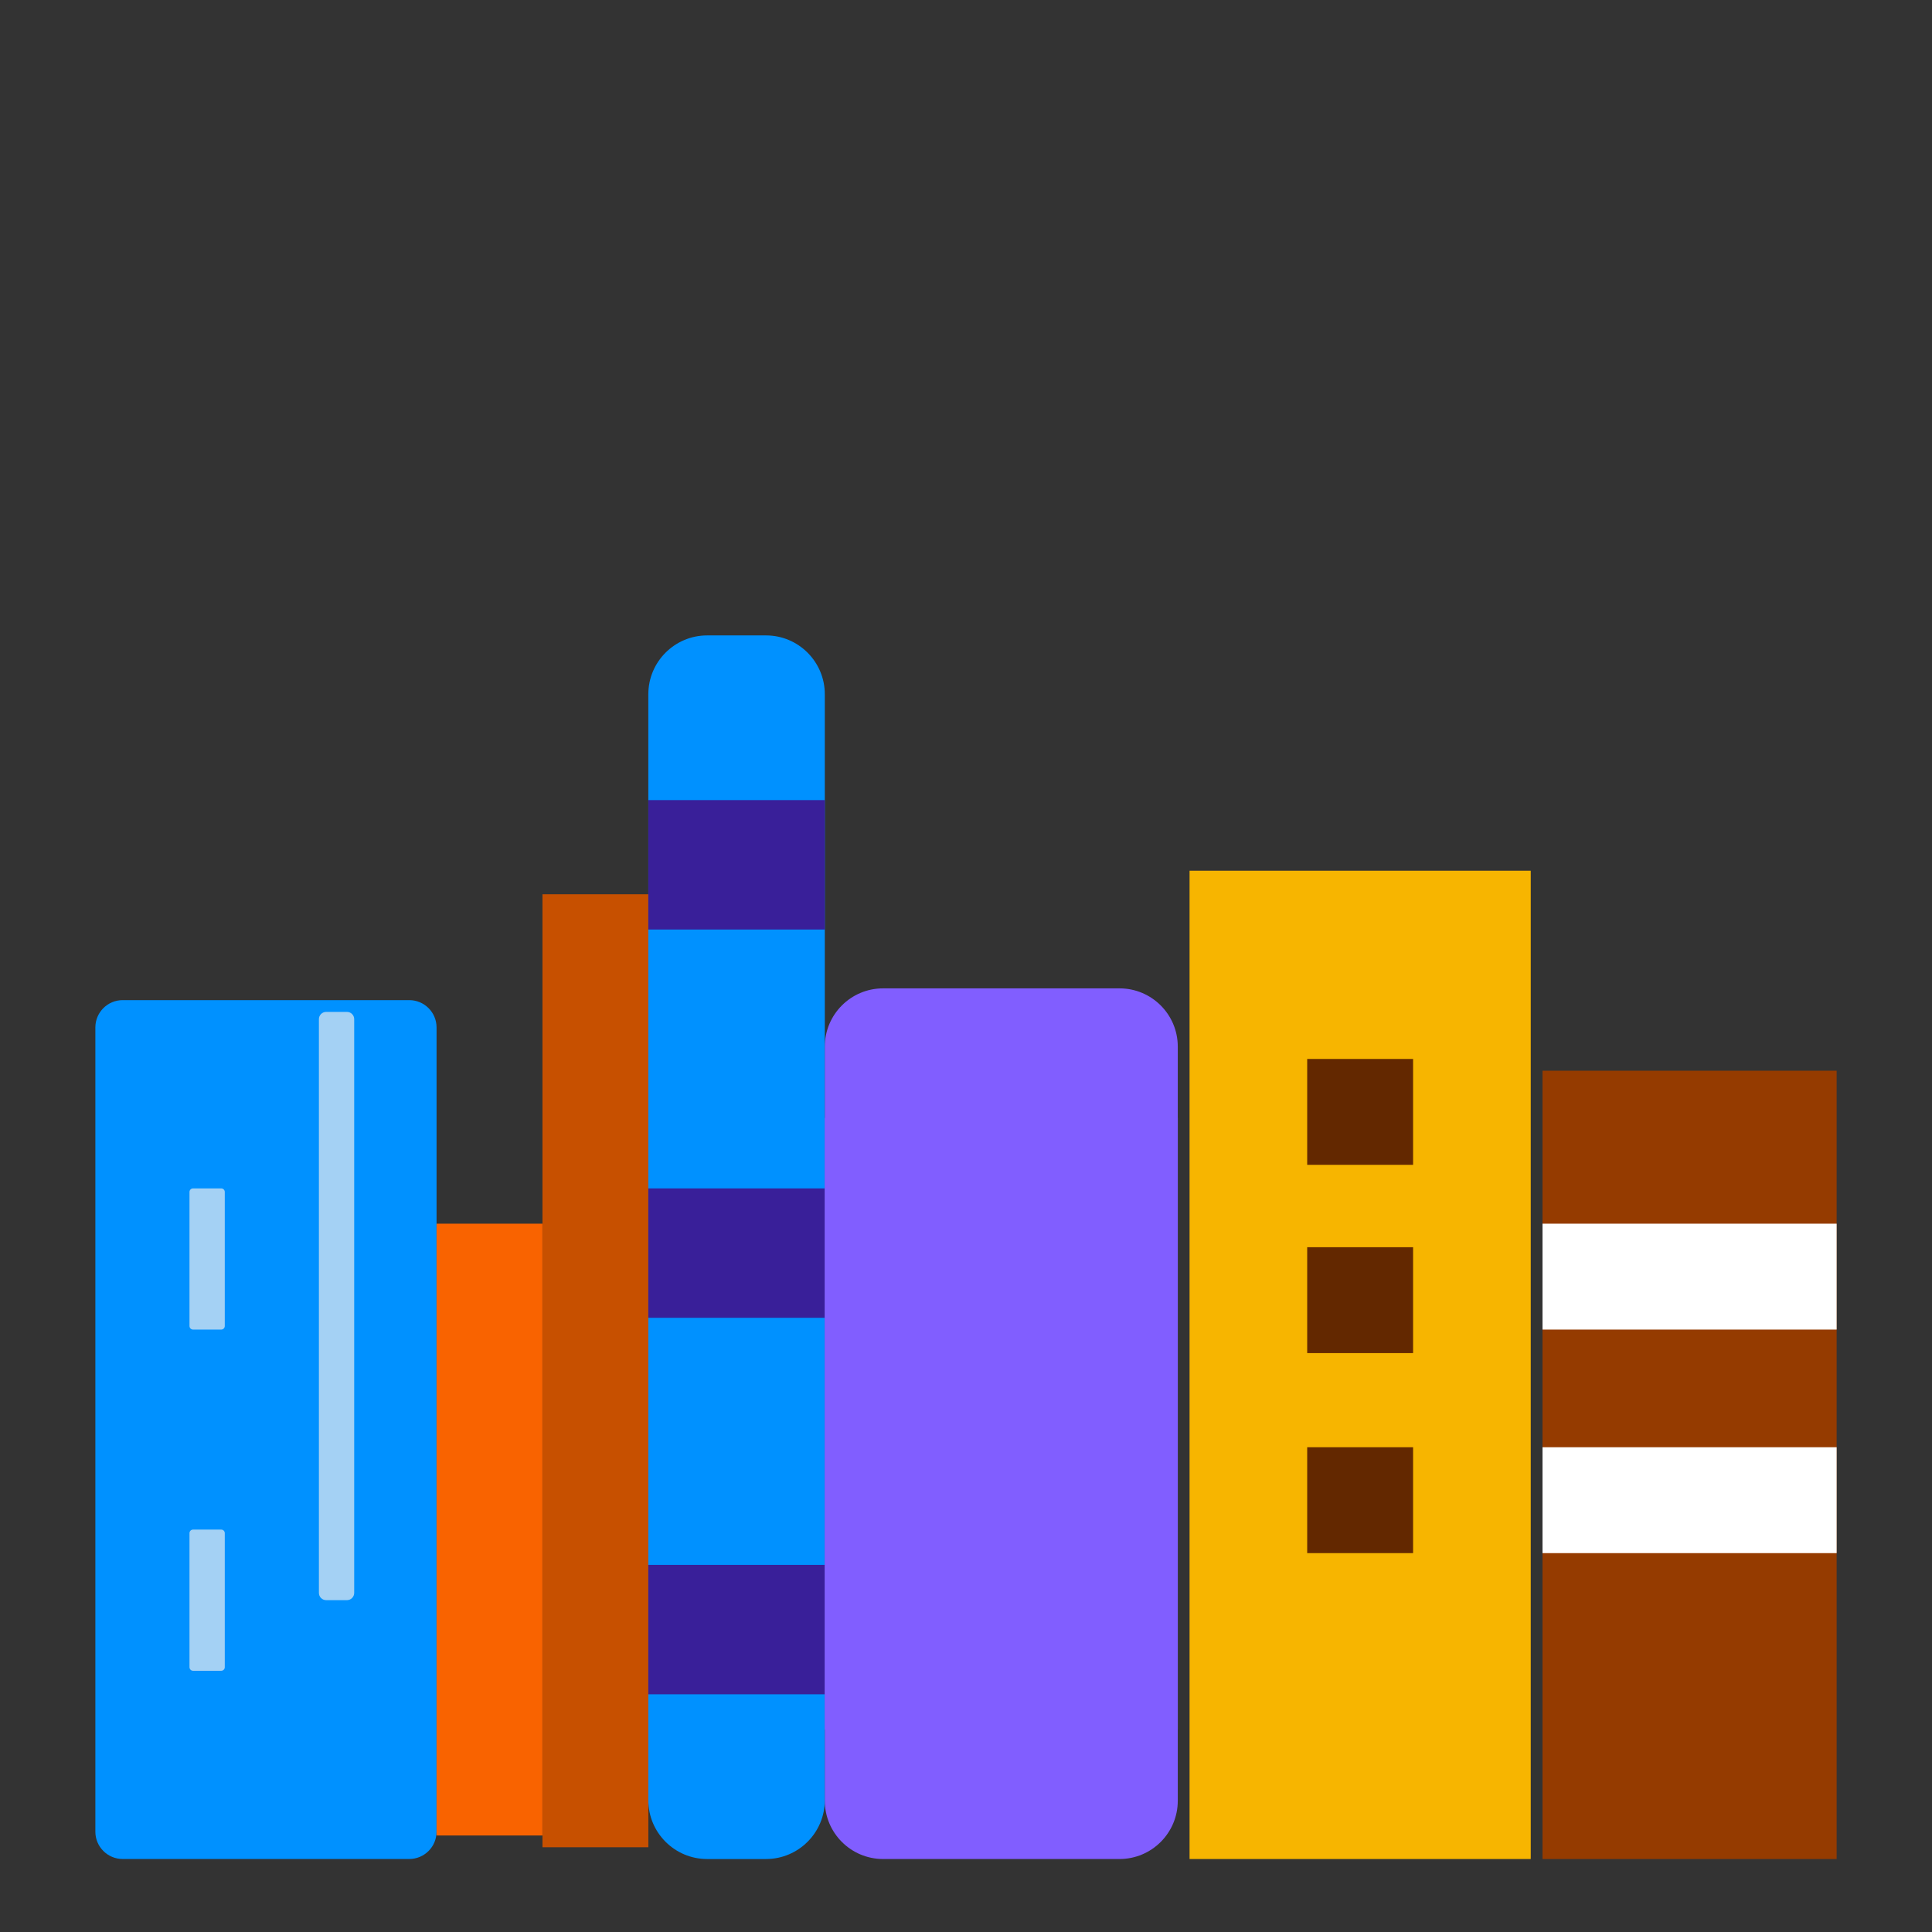
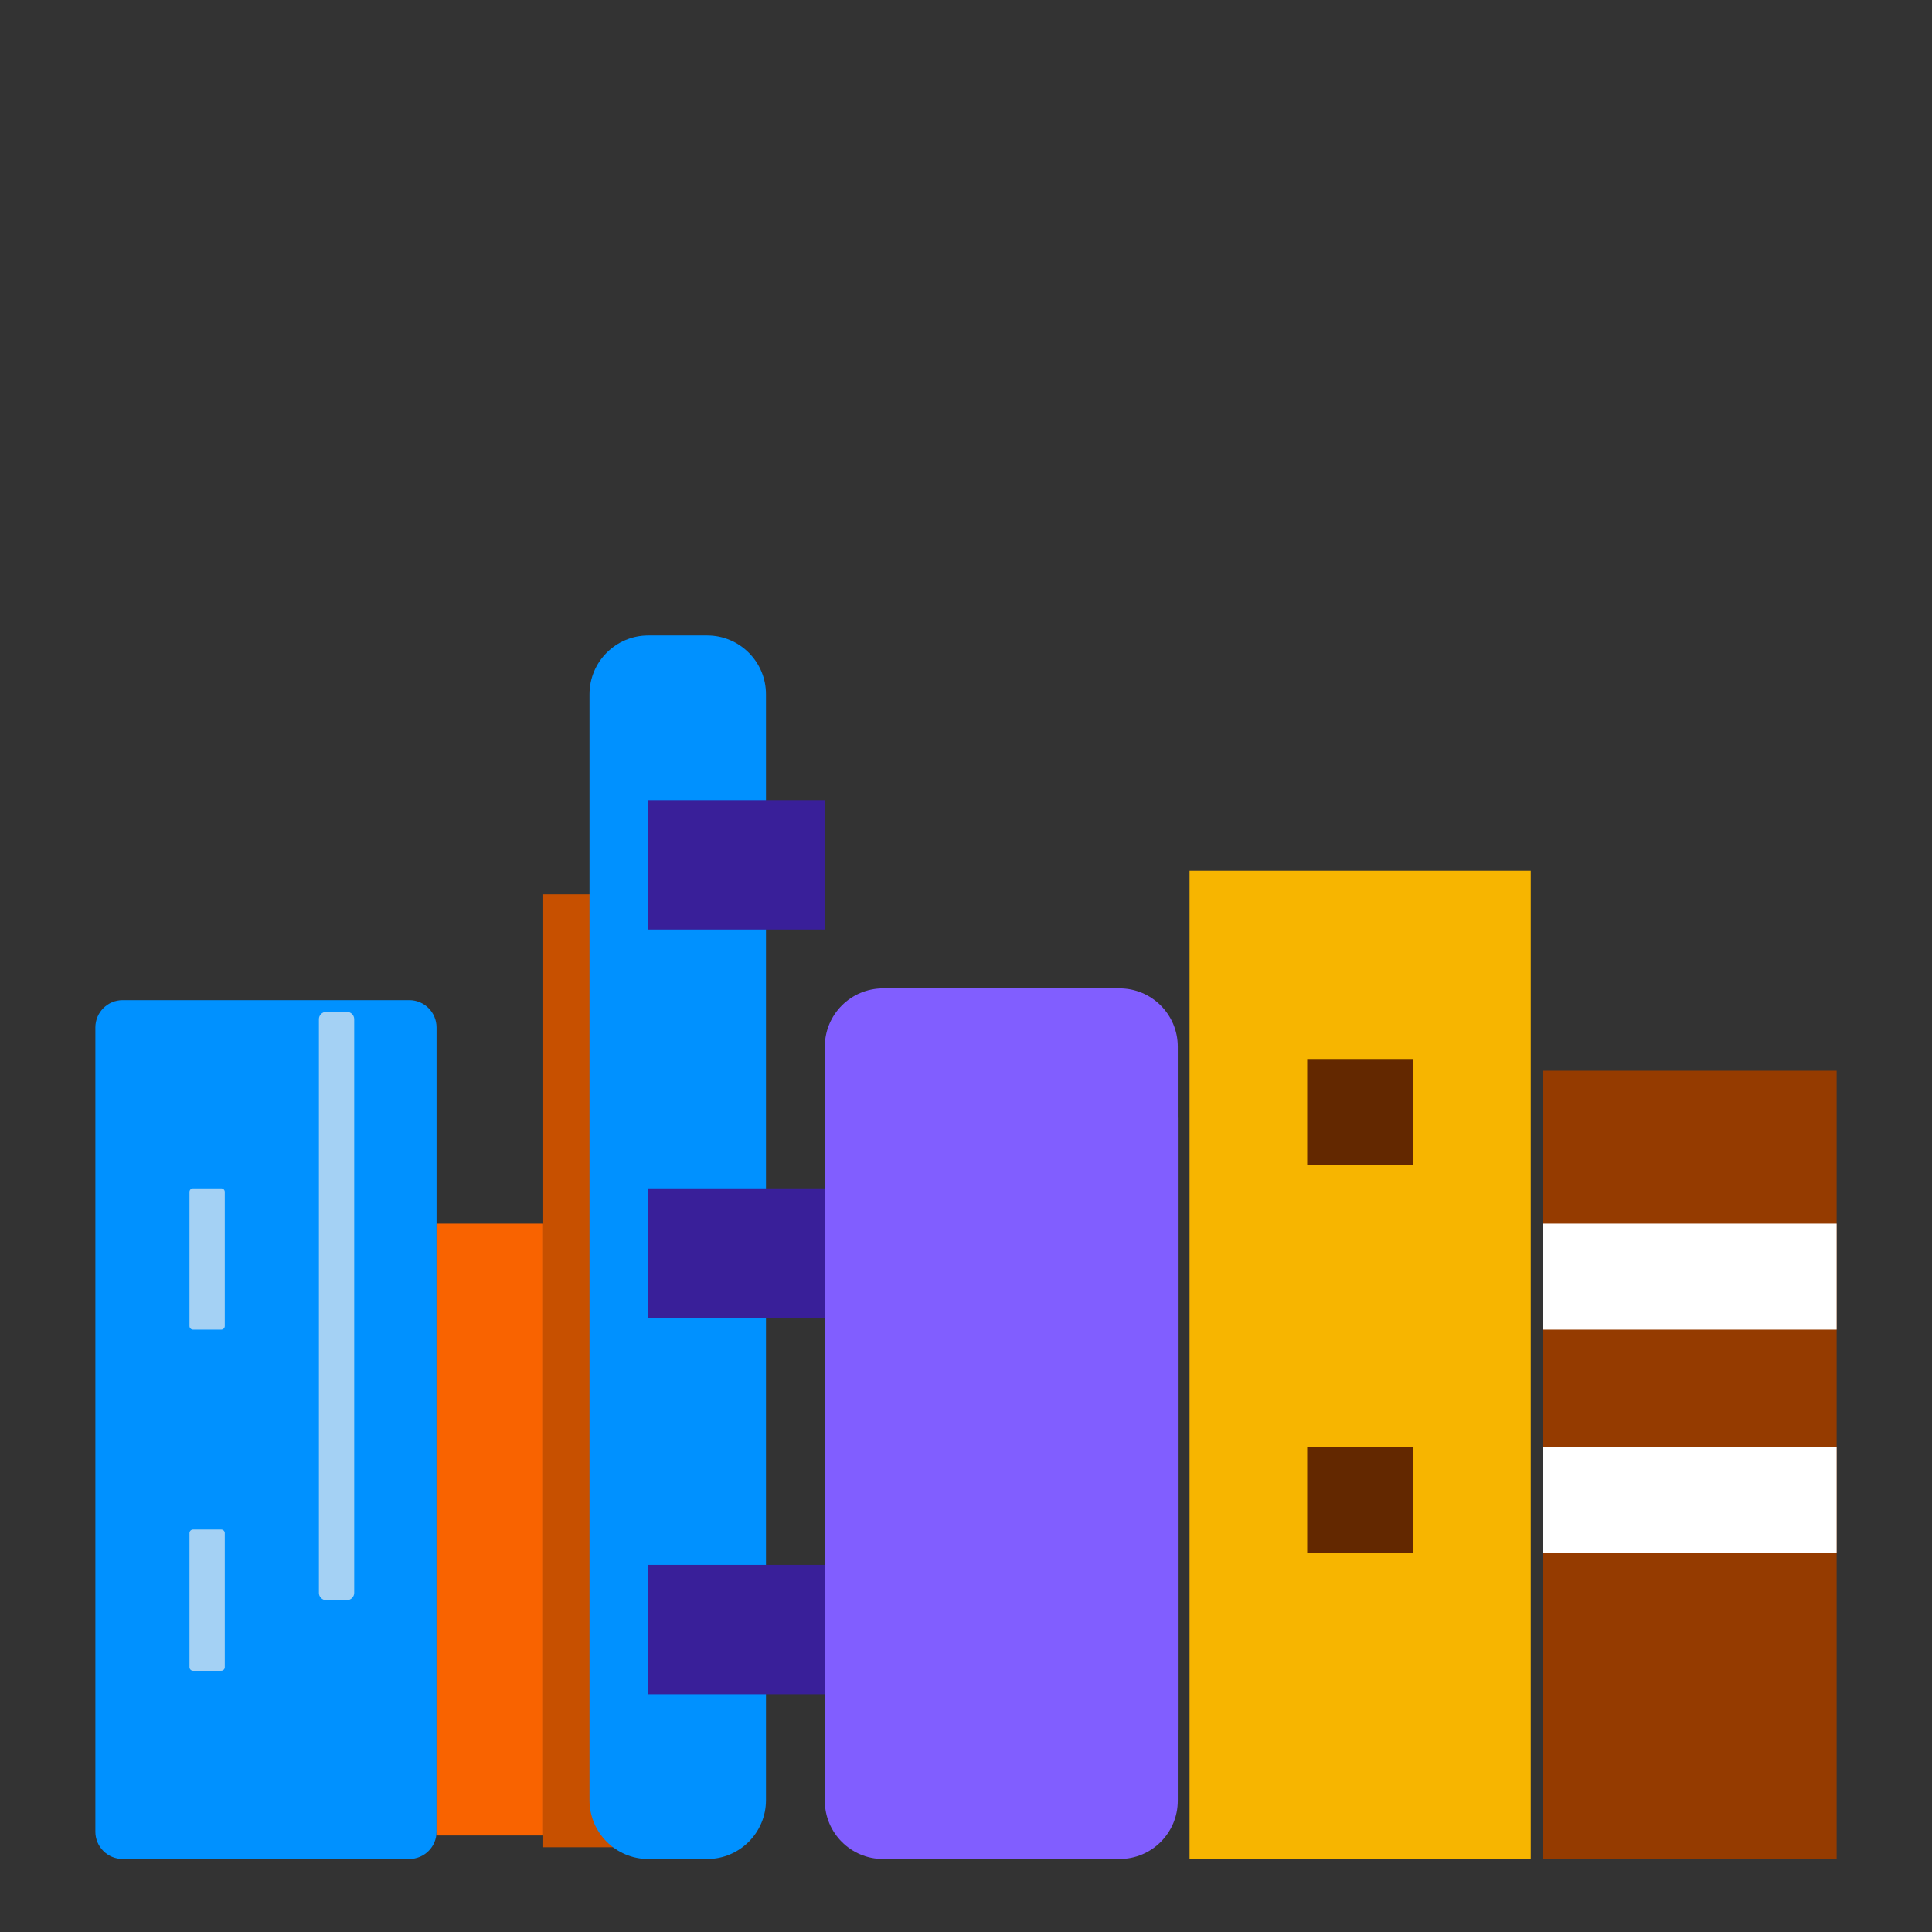
<svg xmlns="http://www.w3.org/2000/svg" style="isolation:isolate" viewBox="0 0 450 450">
  <rect x="0" y="0" width="450" height="450" fill="#333333" stroke="none" />
  <defs>
    <clipPath id="a">
      <rect width="450" height="450" />
    </clipPath>
  </defs>
  <g clip-path="url(#a)">
    <path d="m28.569 232.95h66.756c3.509 0 6.358 2.849 6.358 6.358v187.33c0 3.509-2.849 6.358-6.358 6.358h-66.756c-3.509 0-6.357-2.849-6.357-6.358v-187.33c0-3.509 2.848-6.358 6.357-6.358z" fill="#0091FF" />
    <path d="m75.971 235.69h4.837c0.934 0 1.692 0.759 1.692 1.693v133.63c0 0.934-0.758 1.693-1.692 1.693h-4.837c-0.934 0-1.692-0.759-1.692-1.693v-133.63c0-0.934 0.758-1.693 1.692-1.693z" fill="#A4D1F4" />
    <path d="m44.964 356.27h6.563c0.457 0 0.829 0.372 0.829 0.829v31.227c0 0.457-0.372 0.829-0.829 0.829h-6.563c-0.458 0-0.829-0.372-0.829-0.829v-31.227c0-0.457 0.371-0.829 0.829-0.829z" fill="#A4D1F4" />
    <path d="m44.964 276.8h6.563c0.457 0 0.829 0.372 0.829 0.829v31.227c0 0.457-0.372 0.829-0.829 0.829h-6.563c-0.458 0-0.829-0.372-0.829-0.829v-31.227c0-0.457 0.371-0.829 0.829-0.829z" fill="#A4D1F4" />
    <rect x="101.68" y="285.02" width="24.663" height="142.5" fill="#f96300" />
    <rect x="126.35" y="208.29" width="24.663" height="221.97" fill="#c75000" />
-     <path d="m164.71 148h13.701c7.563 0 13.702 6.14 13.702 13.702v257.6c0 7.562-6.139 13.702-13.702 13.702h-13.701c-7.563 0-13.702-6.14-13.702-13.702v-257.6c0-7.562 6.139-13.702 13.702-13.702z" fill="#0091FF" />
+     <path d="m164.71 148c7.563 0 13.702 6.14 13.702 13.702v257.6c0 7.562-6.139 13.702-13.702 13.702h-13.701c-7.563 0-13.702-6.14-13.702-13.702v-257.6c0-7.562 6.139-13.702 13.702-13.702z" fill="#0091FF" />
    <rect x="151.01" y="276.8" width="41.106" height="30.144" fill="#391f99" />
    <rect x="151.01" y="364.49" width="41.106" height="30.144" fill="#391f99" />
    <rect x="151.01" y="186.36" width="41.106" height="30.144" fill="#391f99" />
    <path d="m205.68 230.21h55.082c7.487 0 13.565 6.078 13.565 13.564v175.66c0 7.487-6.078 13.565-13.565 13.565h-55.082c-7.486 0-13.565-6.078-13.565-13.565v-175.66c0-7.486 6.079-13.564 13.565-13.564z" fill="#815EFF" />
    <rect x="192.12" y="260.36" width="82.212" height="142.5" fill="#815eff" />
    <rect x="277.07" y="202.81" width="79.471" height="230.19" fill="#f7b500" />
-     <rect x="304.47" y="290.5" width="24.663" height="24.663" fill="#632800" />
    <rect x="304.47" y="246.65" width="24.663" height="24.663" fill="#632800" />
    <rect x="304.47" y="337.09" width="24.663" height="24.663" fill="#632800" />
    <rect x="359.28" y="249.39" width="68.51" height="183.61" fill="#953b00" />
    <rect x="359.28" y="285.02" width="68.51" height="24.663" fill="#fff" />
    <rect x="359.28" y="337.09" width="68.51" height="24.663" fill="#fff" />
  </g>
</svg>